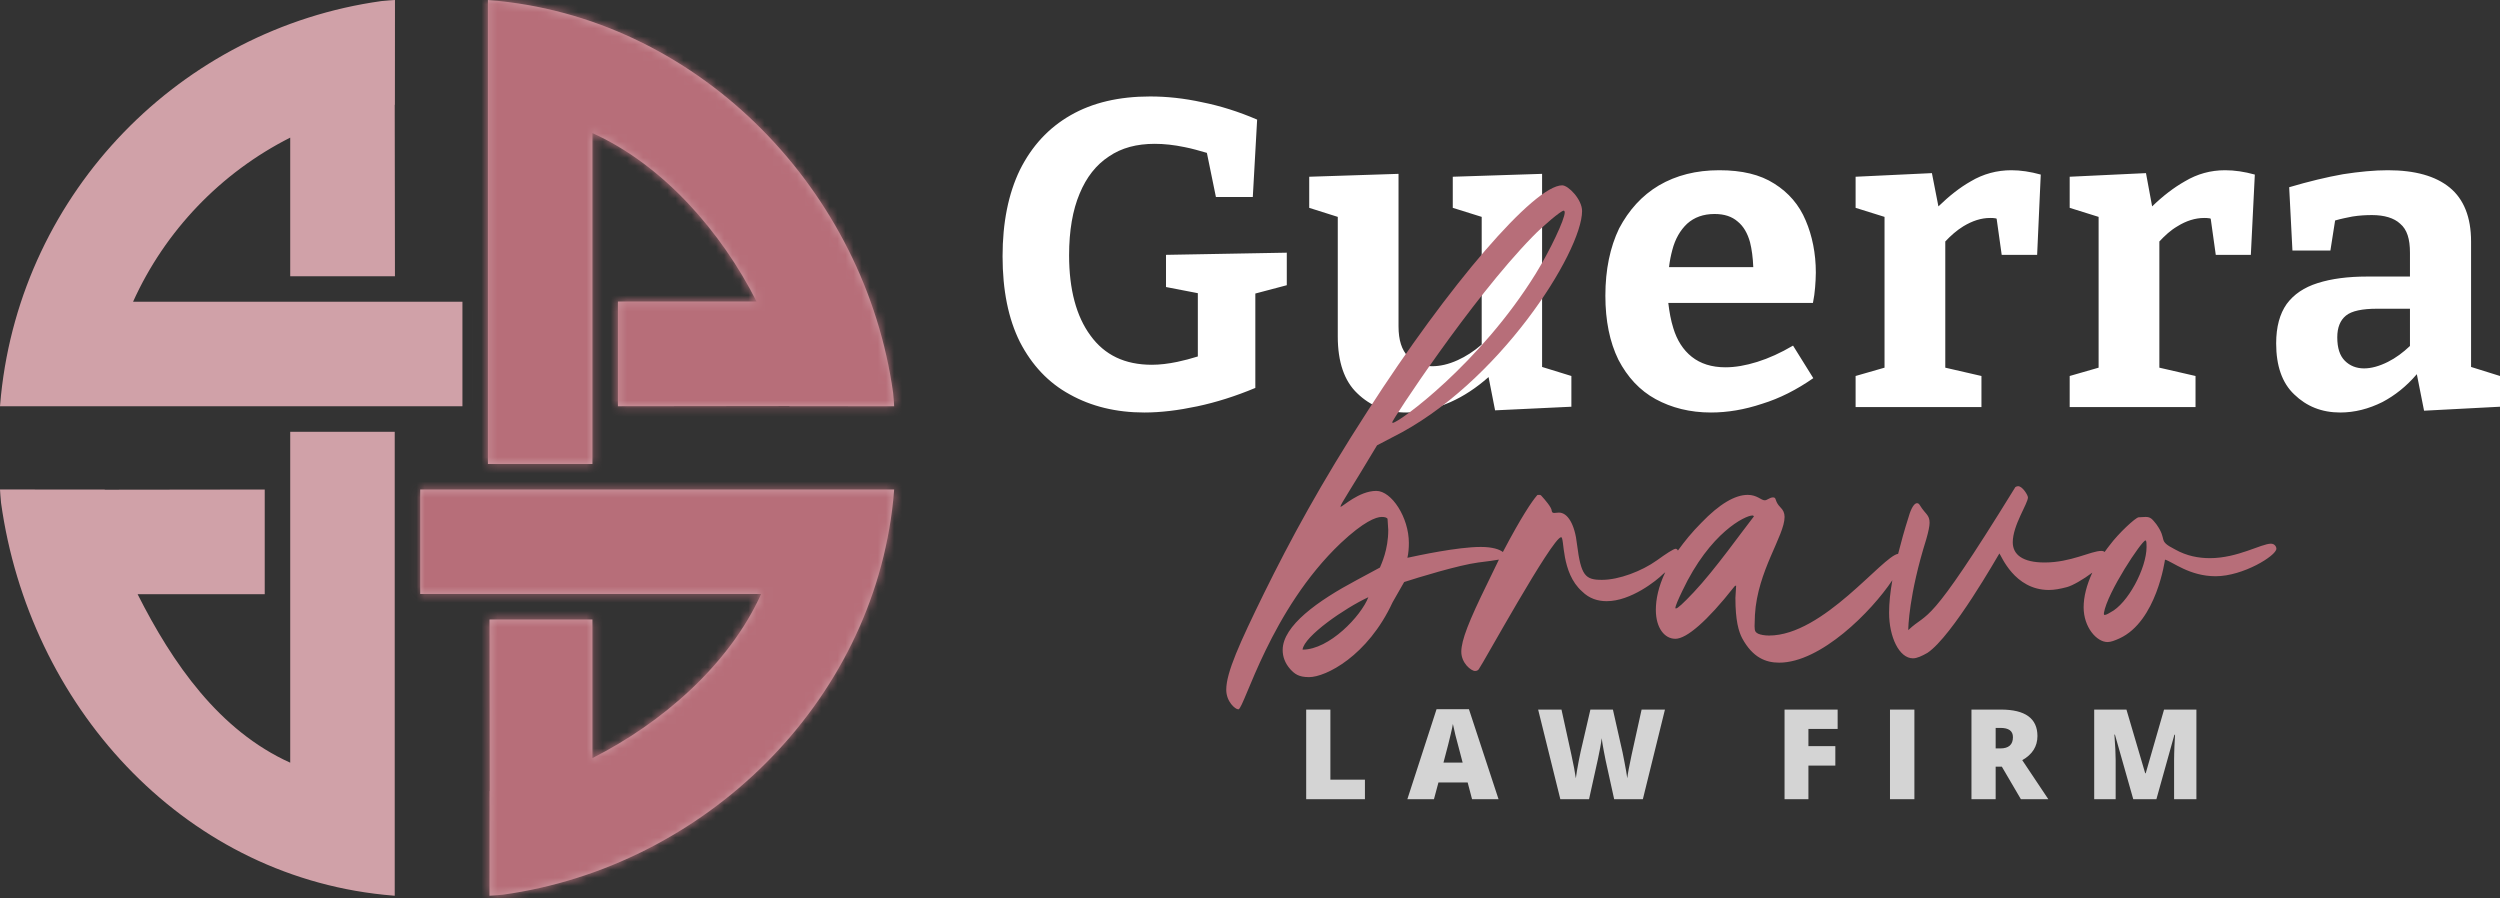
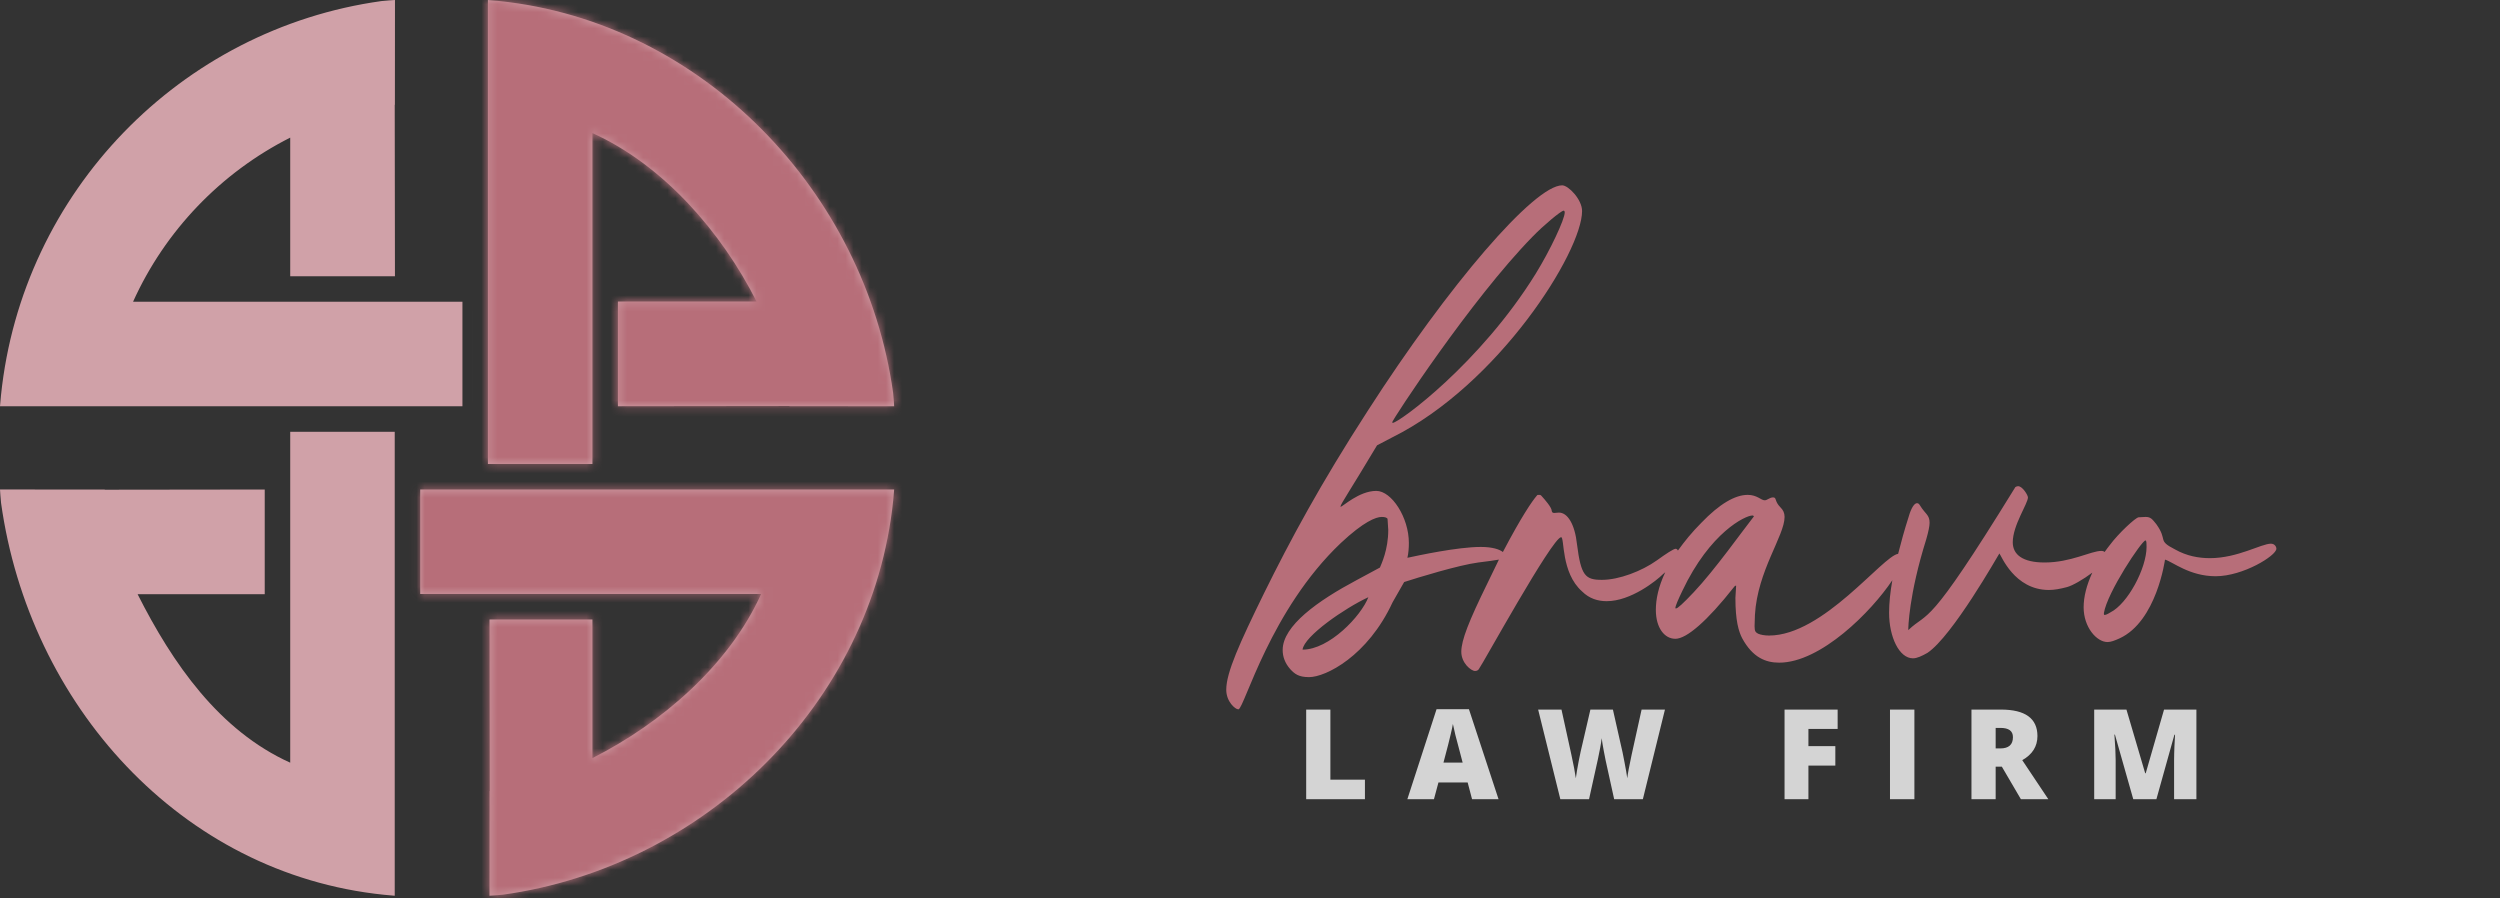
<svg xmlns="http://www.w3.org/2000/svg" width="309" height="111" viewBox="0 0 309 111" fill="none">
  <rect x="0" y="0" width="309" height="111" fill="#333333" stroke="none" />
-   <path fill-rule="evenodd" clip-rule="evenodd" d="M155.159 36.281V47.947C152.701 48.975 150.287 49.735 147.963 50.226C145.639 50.718 143.493 50.986 141.437 50.986C137.951 50.986 134.867 50.226 132.23 48.752C129.593 47.321 127.537 45.131 126.062 42.271C124.632 39.41 123.917 35.879 123.917 31.678C123.917 27.521 124.632 23.946 126.062 20.996C127.537 18.046 129.593 15.811 132.319 14.247C135.046 12.682 138.308 11.923 142.152 11.923C144.208 11.923 146.353 12.146 148.588 12.638C150.823 13.085 153.102 13.8 155.382 14.783L154.846 24.348H150.287L149.17 18.895C148.231 18.627 147.336 18.359 146.398 18.18C145.102 17.912 143.896 17.777 142.734 17.777C140.499 17.777 138.622 18.27 137.057 19.342C135.493 20.37 134.286 21.889 133.437 23.945C132.587 25.957 132.14 28.505 132.14 31.544C132.14 35.79 133.035 39.097 134.778 41.466C136.521 43.88 139.024 45.086 142.376 45.086C143.359 45.086 144.432 44.952 145.504 44.729C146.353 44.55 147.203 44.326 148.052 44.058V36.237L144.118 35.477V31.499L159.047 31.231V35.253L155.159 36.281ZM165.349 26.806L161.819 25.689V21.845L172.858 21.488V40.349C172.858 42.047 173.261 43.254 174.02 44.058C174.736 44.863 175.763 45.265 177.015 45.265C177.953 45.265 179.026 45.042 180.188 44.506C181.171 44.059 182.155 43.433 183.138 42.584V26.806L179.563 25.689V21.845L190.602 21.488V45.355L194.223 46.472V50.271L184.792 50.718L183.987 46.606C182.468 47.947 180.903 48.975 179.294 49.69C177.372 50.539 175.54 50.986 173.797 50.986C171.383 50.986 169.371 50.182 167.762 48.617C166.153 47.098 165.349 44.729 165.349 41.6V26.806ZM206.201 37.444C206.335 38.561 206.513 39.589 206.826 40.572C207.273 42.047 208.033 43.254 209.106 44.103C210.178 44.952 211.565 45.399 213.263 45.399C214.47 45.399 215.765 45.176 217.196 44.729C218.626 44.282 220.101 43.612 221.62 42.718L224.124 46.74C222.068 48.171 219.967 49.243 217.777 49.914C215.632 50.629 213.531 50.986 211.475 50.986C208.882 50.986 206.603 50.405 204.636 49.333C202.669 48.26 201.15 46.606 200.032 44.461C198.96 42.271 198.424 39.634 198.424 36.55C198.424 33.332 199.004 30.561 200.122 28.236C201.329 25.957 202.938 24.169 205.039 22.918C207.184 21.666 209.642 21.041 212.502 21.041C215.318 21.041 217.553 21.577 219.296 22.694C221.084 23.812 222.381 25.331 223.185 27.253C223.99 29.13 224.437 31.32 224.437 33.689C224.437 34.315 224.392 34.896 224.347 35.522C224.303 36.148 224.213 36.773 224.079 37.444H206.201ZM206.29 33.019H216.705C216.66 31.857 216.525 30.829 216.302 29.935C215.989 28.818 215.497 27.968 214.782 27.387C214.067 26.761 213.129 26.449 211.922 26.449C210.536 26.449 209.419 26.851 208.525 27.655C207.676 28.46 207.049 29.533 206.692 30.918C206.513 31.588 206.38 32.259 206.29 33.019ZM232.928 26.806L229.353 25.689V21.845L238.784 21.398L239.588 25.51C240.929 24.214 242.225 23.186 243.565 22.426C245.13 21.487 246.829 21.041 248.617 21.041C249.734 21.041 250.941 21.219 252.237 21.577L251.79 31.499H247.41L246.784 27.03C246.74 27.03 246.695 26.985 246.65 26.985C246.427 26.94 246.203 26.94 245.979 26.94C244.862 26.94 243.789 27.298 242.672 27.968C241.867 28.46 241.107 29.13 240.437 29.846V45.444L244.907 46.472V50.316H229.353V46.472L232.928 45.444V26.806ZM259.388 26.806L255.813 25.689V21.845L265.243 21.398L266.003 25.51C267.343 24.214 268.685 23.186 270.026 22.426C271.59 21.487 273.243 21.041 275.031 21.041C276.193 21.041 277.4 21.219 278.696 21.577L278.204 31.499H273.869L273.244 27.03C273.199 27.03 273.154 26.985 273.11 26.985C272.841 26.94 272.618 26.94 272.44 26.94C271.322 26.94 270.205 27.298 269.132 27.968C268.283 28.46 267.568 29.13 266.897 29.846V45.444L271.367 46.472V50.316H255.813V46.472L259.388 45.444V26.806ZM298.72 46.248C297.424 47.768 295.994 48.885 294.474 49.69C292.776 50.539 291.033 50.986 289.245 50.986C286.966 50.986 285.088 50.226 283.569 48.752C282.049 47.321 281.334 45.176 281.334 42.449C281.334 40.393 281.781 38.784 282.63 37.578C283.524 36.371 284.775 35.522 286.473 34.986C288.172 34.449 290.184 34.181 292.597 34.181H297.871V31.231C297.871 29.532 297.513 28.371 296.664 27.655C295.904 26.94 294.697 26.583 293.178 26.583C292.418 26.583 291.613 26.627 290.764 26.761C290.094 26.895 289.378 27.029 288.619 27.253L288.038 30.963H283.345L282.942 23.141C285.356 22.426 287.591 21.89 289.602 21.532C291.613 21.219 293.49 21.041 295.144 21.041C298.496 21.041 301.044 21.756 302.787 23.186C304.53 24.616 305.424 26.851 305.424 29.846V45.355L309 46.472V50.271L299.614 50.763L298.72 46.248ZM297.871 38.159H293.804C291.972 38.159 290.675 38.427 289.96 39.008C289.245 39.589 288.887 40.483 288.887 41.69C288.887 43.031 289.2 43.969 289.826 44.595C290.451 45.22 291.256 45.534 292.195 45.534C293.088 45.534 294.071 45.265 295.144 44.729C296.127 44.237 297.022 43.567 297.871 42.763V38.159Z" fill="white" />
  <path fill-rule="evenodd" clip-rule="evenodd" d="M185.265 69.167C184.729 69.256 183.879 69.39 182.717 69.524C180.304 69.837 175.208 71.402 173.555 71.938L172.125 74.441C169.041 81.1 163.856 83.693 161.8 83.693C160.504 83.693 160.012 83.29 159.476 82.709C158.806 81.949 158.538 81.145 158.538 80.341C158.538 77.346 162.873 74.262 167.656 71.714L170.56 70.15C170.739 69.703 171.588 67.96 171.588 65.502L171.499 64.116C171.409 63.982 171.186 63.893 170.784 63.893C170.069 63.893 168.549 64.474 165.733 67.111C157.017 75.379 153.845 87.403 153.085 87.671H153.04C152.683 87.671 151.565 86.732 151.565 85.257C151.565 83.112 153.219 79.491 156.213 73.368C159.476 66.753 163.23 59.781 169.04 50.797C179.097 35.154 189.645 22.907 193.087 22.907C193.847 22.907 195.545 24.65 195.545 26.081C195.545 31.131 185.221 47.534 172.08 54.06L170.202 55.043C166.895 60.585 165.688 62.328 165.688 62.596V62.641C165.956 62.641 167.968 60.675 170.113 60.675C171.99 60.675 174.136 63.937 174.136 67.111C174.136 67.692 174.091 68.362 173.957 68.943C175.209 68.675 180.125 67.602 183.03 67.602C184.505 67.602 185.354 67.915 185.756 68.228C188.08 63.803 189.377 61.926 189.958 61.256C190.003 61.166 190.092 61.166 190.226 61.166C190.315 61.166 190.405 61.166 190.494 61.256C190.986 61.792 191.791 62.73 191.791 63.133C191.835 63.311 191.88 63.401 192.104 63.401L192.684 63.356C193.757 63.356 194.651 64.787 194.919 67.29C195.411 71.178 195.947 71.67 198.003 71.67C200.103 71.67 202.919 70.597 204.797 69.256C205.914 68.452 206.853 67.826 207.121 67.826C207.21 67.826 207.345 67.915 207.389 68.05C208.194 66.932 209.132 65.77 210.294 64.608C212.529 62.284 214.451 61.166 216.015 61.166C217.177 61.166 217.669 61.837 218.116 61.837C218.429 61.837 218.742 61.479 219.145 61.479C219.636 61.479 219.279 61.926 220.083 62.73C220.396 63.043 220.574 63.401 220.574 63.893C220.574 66.217 217.223 70.552 216.91 76.005L216.865 77.391C216.865 78.061 216.999 78.15 217.311 78.329C217.624 78.463 218.116 78.553 218.653 78.553C225.357 78.553 232.687 68.72 234.609 68.452C234.967 67.066 235.369 65.546 235.905 63.893C236.218 62.775 236.62 62.194 236.933 62.194C237.112 62.194 237.201 62.284 237.335 62.507C237.961 63.535 238.497 63.625 238.497 64.608C238.497 65.01 238.364 65.68 238.095 66.619C235.905 73.591 235.861 77.659 235.861 77.882C238.453 75.424 238.05 78.15 249.001 60.361C249.046 60.183 249.268 60.094 249.447 60.094C249.983 60.094 250.654 61.211 250.654 61.479C250.654 62.239 248.777 64.921 248.777 67.022C248.777 68.541 249.984 69.524 252.711 69.524C255.974 69.524 258.431 68.094 259.727 68.094C259.906 68.094 260.041 68.139 260.13 68.228C260.353 67.915 260.576 67.603 260.8 67.334C261.828 65.949 263.929 63.982 264.331 63.937L265.18 63.893C265.806 63.893 265.985 64.117 266.521 64.787C267.996 66.843 266.566 66.753 268.845 67.915C270.276 68.72 271.75 68.988 273.136 68.988C276.577 68.988 279.482 67.2 280.689 67.2C281.136 67.2 281.36 67.558 281.36 67.826C281.36 68.675 277.248 71.223 273.852 71.223C270.634 71.223 268.532 69.435 267.594 69.167C267.594 69.167 266.566 76.809 261.962 78.91C261.381 79.178 260.89 79.357 260.488 79.357C259.147 79.357 257.537 77.525 257.537 75.067C257.537 73.77 257.895 72.34 258.61 70.776C257.492 71.625 256.152 72.385 255.481 72.564C254.632 72.787 253.917 72.921 253.247 72.921C248.956 72.921 247.347 68.63 247.124 68.407C246.945 68.675 241.313 78.642 238.229 80.698C237.513 81.1 236.933 81.369 236.441 81.369C234.743 81.369 233.492 78.732 233.492 75.737C233.492 74.575 233.625 73.234 233.893 71.714C231.301 75.603 225.044 81.905 219.904 81.905C218.25 81.905 216.641 81.279 215.345 78.91C214.898 78.061 214.496 76.72 214.496 73.904L214.586 72.385C214.496 72.385 214.407 72.43 214.317 72.564C211.01 76.765 208.462 78.955 207.076 78.955C205.735 78.955 204.663 77.614 204.663 75.38C204.663 74.084 204.975 72.519 205.824 70.731C205.735 70.821 205.646 70.865 205.557 70.954C204.753 71.759 201.579 74.306 198.584 74.306C197.512 74.306 196.439 73.994 195.545 73.1C192.908 70.776 193.4 66.396 192.953 66.396C191.835 66.485 183.209 82.173 182.807 82.665C182.717 82.844 182.539 82.933 182.316 82.933C181.824 82.933 180.617 81.95 180.617 80.564C180.617 79.134 181.555 76.765 183.835 72.116C184.371 71.044 184.818 70.061 185.265 69.167ZM207.166 75.201C207.344 75.201 208.015 74.619 209.356 73.189C211.903 70.507 215.524 65.412 216.731 63.893L216.776 63.848C216.776 63.803 216.731 63.714 216.597 63.714C215.747 63.714 211.368 65.77 207.926 73.055C207.434 74.083 207.076 74.888 207.076 75.156C207.076 75.201 207.121 75.201 207.166 75.201ZM172.125 52.272C172.885 52.272 182.941 44.942 189.824 33.813C191.612 30.908 193.4 27.108 193.4 26.259C193.4 26.08 193.311 26.036 193.266 26.036C192.953 26.036 190.762 27.868 189.422 29.254C181.779 37.075 172.08 51.914 172.08 52.182L172.125 52.272ZM160.996 80.296C164.303 80.296 168.236 76.139 169.13 73.815C166.225 75.156 161.175 78.642 160.996 80.296ZM260.13 76.005C260.264 76.005 260.487 75.916 260.845 75.692C262.99 74.62 265.314 70.239 265.314 67.602C265.314 67.2 265.314 66.798 265.18 66.798C264.733 66.798 260.443 73.234 260.04 75.782C260.04 75.96 260.041 76.005 260.13 76.005Z" fill="#B76E79" />
  <path fill-rule="evenodd" clip-rule="evenodd" d="M57.157 50.215H0C0 50.215 0.094 49.138 0.123 48.858C2.72 23.722 22.288 3.592 47.159 0.131C47.501 0.083 48.819 0 48.819 0C48.819 0 48.809 10.139 48.809 12.943L48.788 12.946L48.815 34.146H35.871V17.01C27.299 21.338 20.408 28.517 16.446 37.297H57.157V50.215ZM48.788 53.367V110.714C48.788 110.714 47.712 110.62 47.431 110.591C22.296 107.993 3.592 87.03 0.131 62.159C0.083 61.816 0 60.499 0 60.499C0 60.499 10.139 60.509 12.943 60.509L12.946 60.529L32.72 60.503V73.447H17.01C21.338 82.019 27.091 90.306 35.871 94.268L35.871 53.367H48.788ZM60.306 57.349V0C60.306 0 61.382 0.094 61.662 0.123C86.798 2.72 106.93 23.684 110.389 48.555C110.438 48.897 110.519 50.215 110.519 50.215C110.519 50.215 100.381 50.205 97.576 50.205L97.574 50.184L76.373 50.211V37.267H93.511C89.182 28.695 82.004 20.408 73.223 16.446V57.349H60.306ZM51.939 60.499H110.519C110.519 60.499 110.428 61.575 110.399 61.856C107.8 86.991 87.031 107.122 62.159 110.583C61.816 110.63 60.499 110.714 60.499 110.714C60.499 110.714 60.509 100.575 60.509 97.77L60.529 97.767L60.503 76.566H73.222V93.704C81.794 89.375 90.113 82.196 94.076 73.416H51.939V60.499Z" fill="#D0A1A8" />
  <mask id="mask0_227_376" style="mask-type:luminance" maskUnits="userSpaceOnUse" x="0" y="0" width="111" height="111">
    <path d="M57.157 50.215H0C0 50.215 0.094 49.138 0.123 48.858C2.72 23.722 22.288 3.592 47.159 0.131C47.501 0.083 48.819 0 48.819 0C48.819 0 48.809 10.139 48.809 12.943L48.788 12.946L48.815 34.146H35.871V17.01C27.299 21.338 20.408 28.517 16.446 37.297H57.157V50.215ZM48.788 53.367V110.714C48.788 110.714 47.712 110.62 47.431 110.591C22.296 107.993 3.592 87.03 0.131 62.159C0.083 61.816 0 60.499 0 60.499C0 60.499 10.139 60.509 12.943 60.509L12.946 60.529L32.72 60.503V73.447H17.01C21.338 82.019 27.091 90.306 35.871 94.268L35.871 53.367H48.788ZM60.306 57.349V0C60.306 0 61.382 0.094 61.662 0.123C86.798 2.72 106.93 23.684 110.389 48.555C110.438 48.897 110.519 50.215 110.519 50.215C110.519 50.215 100.381 50.205 97.576 50.205L97.574 50.184L76.373 50.211V37.267H93.511C89.182 28.695 82.004 20.408 73.223 16.446V57.349H60.306ZM51.939 60.499H110.519C110.519 60.499 110.428 61.575 110.399 61.856C107.8 86.991 87.031 107.122 62.159 110.583C61.816 110.63 60.499 110.714 60.499 110.714C60.499 110.714 60.509 100.575 60.509 97.77L60.529 97.767L60.503 76.566H73.222V93.704C81.794 89.375 90.113 82.196 94.076 73.416H51.939V60.499Z" fill="white" />
  </mask>
  <g mask="url(#mask0_227_376)">
    <path fill-rule="evenodd" clip-rule="evenodd" d="M113.819 123.273H53.712V79.413L49.837 75.538V56.108H58.424V-5.22H115.293L113.819 123.273Z" fill="#B76E79" />
  </g>
  <path fill-rule="evenodd" clip-rule="evenodd" d="M161.445 98.784V87.704H164.435V96.363H168.706V98.784H161.445ZM181.947 98.784L181.403 96.713H177.792L177.236 98.784H173.948L177.559 87.653H181.559L185.221 98.784H181.947ZM180.782 94.254L180.303 92.429C180.187 92.027 180.057 91.51 179.889 90.862C179.734 90.215 179.63 89.762 179.578 89.478C179.54 89.737 179.449 90.164 179.307 90.759C179.177 91.341 178.879 92.519 178.413 94.254H180.782ZM203.057 98.784H199.511L198.45 93.956C198.398 93.749 198.32 93.347 198.216 92.752C198.1 92.144 198.022 91.652 197.971 91.238C197.932 91.574 197.867 91.976 197.777 92.467C197.686 92.959 197.595 93.399 197.505 93.814C197.414 94.228 197.052 95.885 196.405 98.784H192.858L190.114 87.704H193L194.217 93.257C194.489 94.487 194.67 95.47 194.774 96.195C194.838 95.677 194.955 94.978 195.123 94.098C195.291 93.205 195.46 92.48 195.602 91.898L196.573 87.704H199.356L200.301 91.898C200.469 92.571 200.624 93.335 200.792 94.228C200.96 95.108 201.077 95.755 201.129 96.195C201.193 95.626 201.375 94.655 201.673 93.27L202.902 87.704H205.788L203.057 98.784ZM223.521 98.784H220.57V87.704H227.132V90.099H223.521V92.222H226.847V94.629H223.521V98.784ZM233.603 98.784V87.704H236.619V98.784H233.603ZM246.663 94.758V98.784H243.673V87.704H247.311C250.313 87.704 251.828 88.791 251.828 90.979C251.828 92.26 251.193 93.257 249.951 93.956L253.174 98.784H249.783L247.427 94.758H246.663ZM246.663 92.506H247.233C248.281 92.506 248.799 92.04 248.799 91.109C248.799 90.345 248.281 89.969 247.259 89.969H246.663V92.506ZM263.671 98.784L261.406 90.798H261.341C261.444 92.157 261.496 93.218 261.496 93.969V98.784H258.843V87.704H262.829L265.146 95.574H265.211L267.476 87.704H271.475V98.784H268.718V93.93C268.718 93.671 268.718 93.386 268.731 93.089C268.731 92.778 268.77 92.014 268.835 90.811H268.757L266.531 98.784H263.671Z" fill="#D4D4D4" />
</svg>